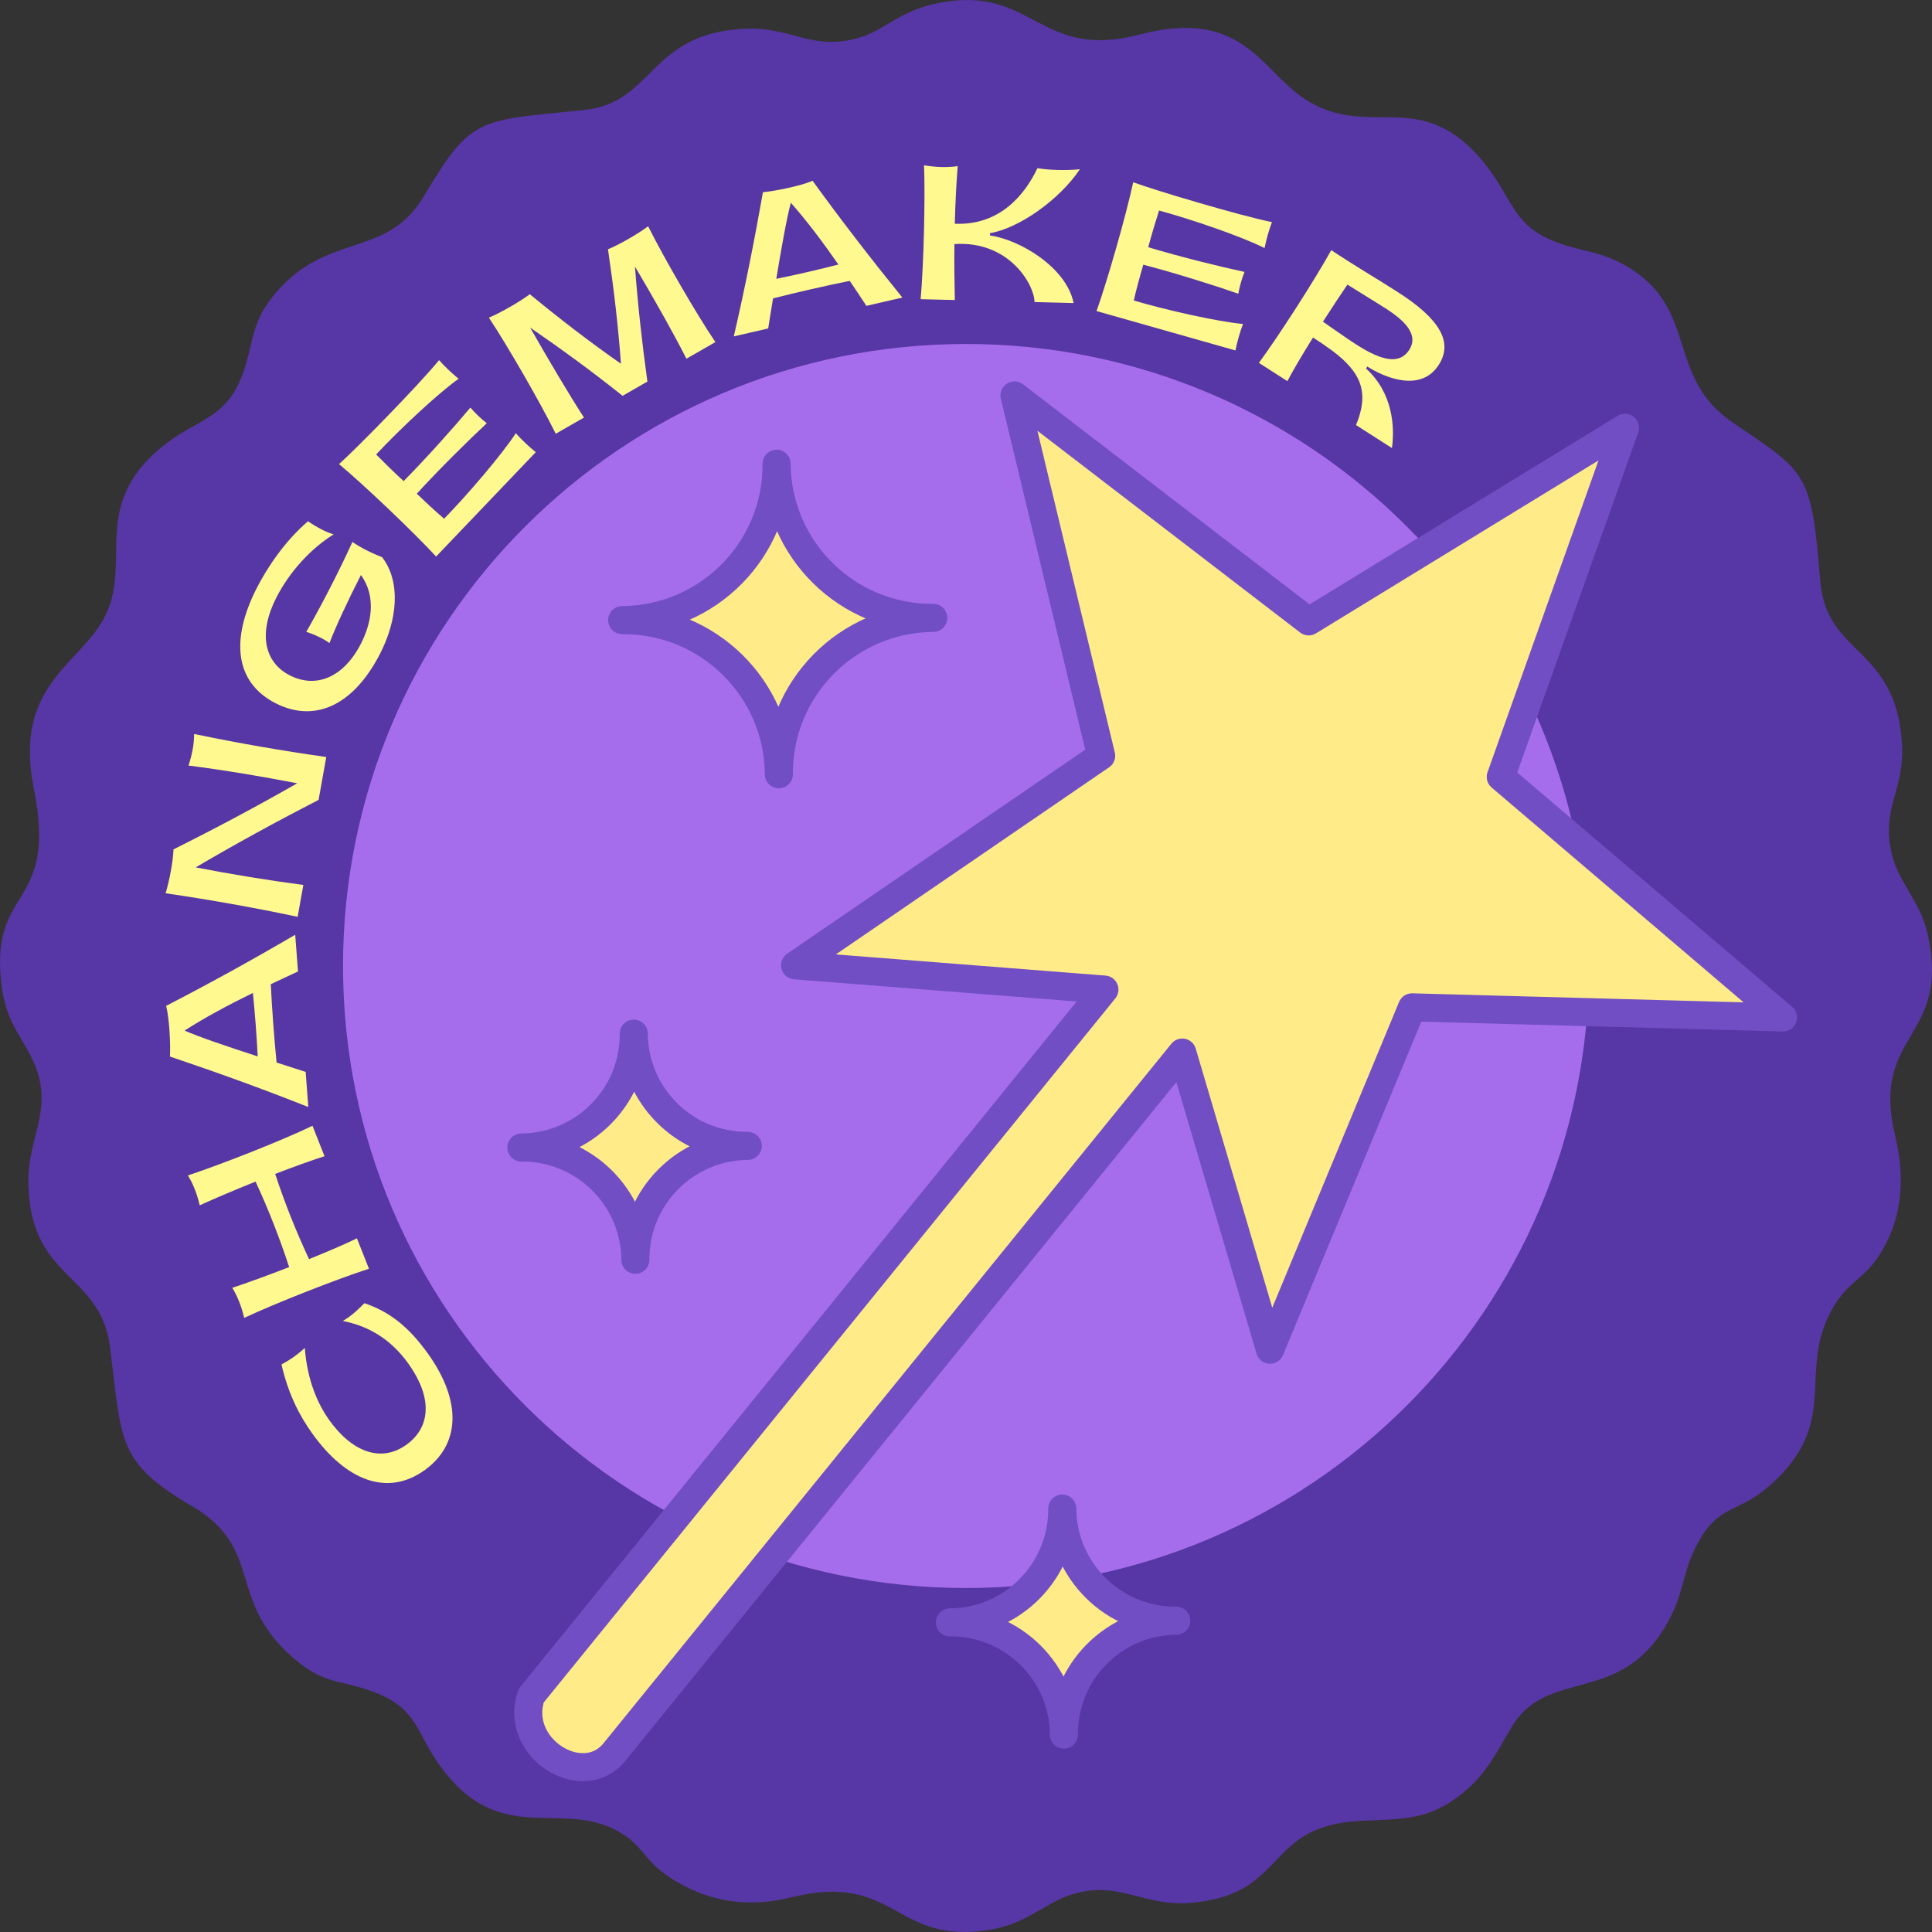
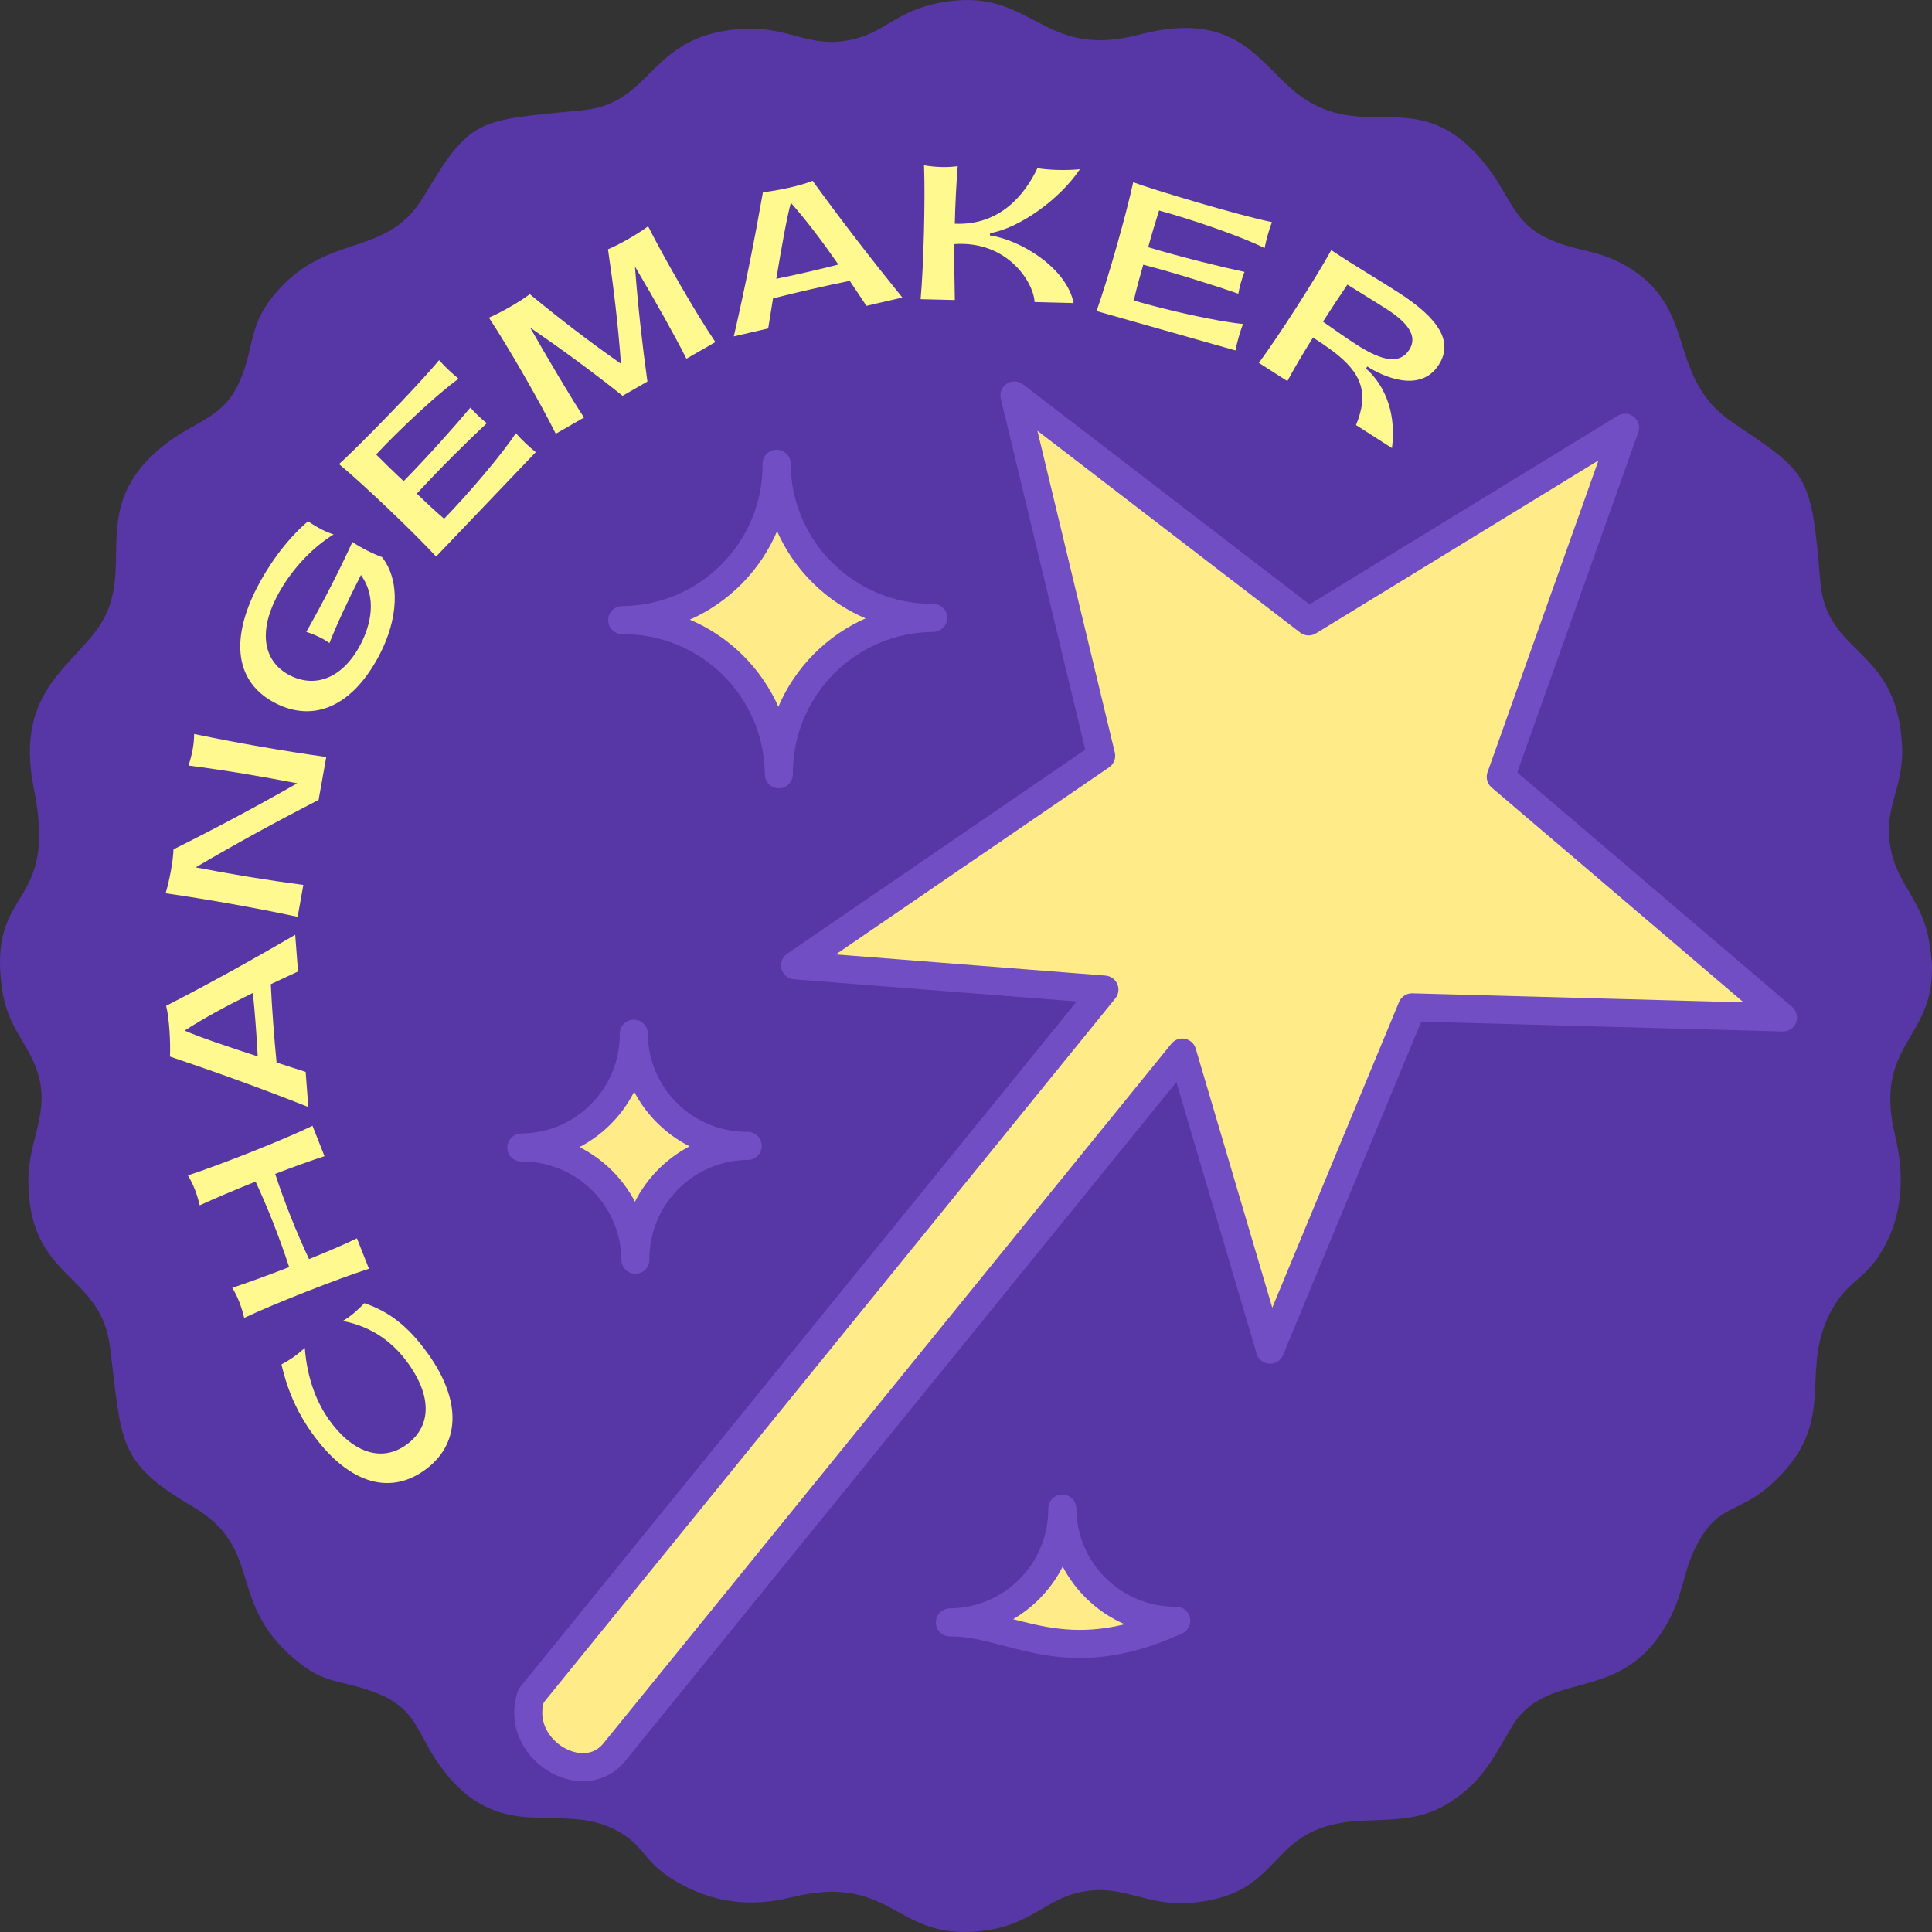
<svg xmlns="http://www.w3.org/2000/svg" width="64" height="64" viewBox="0 0 64 64" fill="none">
  <rect x="0" y="0" width="64" height="64" fill="#333333" stroke="none" />
  <path fill-rule="evenodd" clip-rule="evenodd" d="M31.137 0.089C29.738 0.353 29.335 1.034 28.315 1.289C26.854 1.654 26.189 0.887 24.697 0.951C21.468 1.089 21.7 3.411 19.323 3.648C15.786 4.001 15.614 3.869 14.031 6.515C12.771 8.621 10.767 7.626 9.008 9.856C8.217 10.858 8.418 11.61 7.904 12.711C7.386 13.82 6.51 13.951 5.612 14.613C2.824 16.67 4.482 18.651 3.413 20.539C2.563 22.039 0.447 22.777 1.119 26.112C1.944 30.199 -0.409 29.273 0.063 32.731C0.244 34.05 0.914 34.508 1.242 35.514C1.668 36.823 0.952 37.762 0.94 39.028C0.906 42.425 3.322 42.103 3.641 44.605C4.044 47.766 3.858 48.426 6.361 49.894C8.769 51.305 7.484 52.999 9.719 54.925C10.807 55.863 11.258 55.598 12.494 56.093C13.764 56.601 13.808 57.361 14.46 58.327C16.466 61.298 18.545 59.571 20.48 60.667C21.471 61.229 21.254 61.727 22.641 62.46C23.69 63.015 24.877 63.184 26.209 62.853C29.701 61.984 29.608 64.46 32.812 63.923C34.097 63.708 34.673 62.963 35.653 62.713C37.19 62.32 37.882 63.197 39.563 63.024C42.695 62.703 41.86 60.45 45.143 60.314C46.447 60.26 47.253 60.279 48.251 59.555C49.166 58.892 49.496 58.187 50.074 57.213C51.238 55.248 53.601 56.487 55.149 53.91C55.833 52.77 55.688 52.118 56.26 51.081C56.951 49.831 57.585 50.126 58.607 49.228C61.069 47.065 59.448 45.435 60.757 43.258C61.322 42.317 61.921 42.363 62.535 41.077C63.036 40.026 63.072 38.833 62.784 37.646C61.945 34.196 64.616 34.461 63.865 30.979C63.62 29.843 62.889 29.263 62.658 28.242C62.319 26.737 63.101 26.186 63.005 24.627C62.804 21.386 60.502 21.746 60.299 19.253C60.004 15.625 59.863 15.671 57.4 13.997C55.217 12.514 56.236 10.364 54.085 8.943C52.988 8.219 52.235 8.377 51.209 7.87C50.145 7.344 50.041 6.545 49.304 5.575C47.133 2.72 45.41 4.703 43.232 3.286C41.762 2.33 41.187 0.242 37.727 1.149C34.435 2.012 34.224 -0.494 31.137 0.089Z" fill="#5736A5" />
-   <path d="M32 52.605C43.397 52.605 52.637 43.38 52.637 32C52.637 20.62 43.397 11.395 32 11.395C20.603 11.395 11.363 20.62 11.363 32C11.363 43.38 20.603 52.605 32 52.605Z" fill="#A56DEC" />
  <path fill-rule="evenodd" clip-rule="evenodd" d="M39.164 34.868L20.341 58.055C19.287 59.327 16.997 57.894 17.597 56.17L36.585 32.781L26.338 31.977L36.477 25.035L33.606 13.1L43.351 20.584L53.831 14.169L49.715 25.735L59.064 33.705L46.775 33.37L42.072 44.711L39.164 34.868Z" fill="#FFEC89" stroke="#714EC4" stroke-width="0.93" stroke-miterlimit="22.926" stroke-linecap="round" stroke-linejoin="round" />
-   <path fill-rule="evenodd" clip-rule="evenodd" d="M31.467 53.744C33.538 53.729 35.204 52.04 35.189 49.973C35.204 52.04 36.895 53.704 38.966 53.689C36.895 53.704 35.229 55.393 35.244 57.461C35.229 55.393 33.538 53.729 31.467 53.744Z" fill="#FFEC89" stroke="#714EC4" stroke-width="0.93" stroke-miterlimit="22.926" stroke-linecap="round" stroke-linejoin="round" />
+   <path fill-rule="evenodd" clip-rule="evenodd" d="M31.467 53.744C33.538 53.729 35.204 52.04 35.189 49.973C35.204 52.04 36.895 53.704 38.966 53.689C35.229 55.393 33.538 53.729 31.467 53.744Z" fill="#FFEC89" stroke="#714EC4" stroke-width="0.93" stroke-miterlimit="22.926" stroke-linecap="round" stroke-linejoin="round" />
  <path fill-rule="evenodd" clip-rule="evenodd" d="M20.611 20.543C23.457 20.522 25.746 18.203 25.726 15.362C25.746 18.203 28.07 20.489 30.915 20.468C28.07 20.489 25.78 22.808 25.801 25.649C25.78 22.808 23.457 20.522 20.611 20.543Z" fill="#FFEC89" stroke="#714EC4" stroke-width="0.93" stroke-miterlimit="22.926" stroke-linecap="round" stroke-linejoin="round" />
  <path d="M14.185 44.854C13.515 43.912 12.86 43.435 12.071 43.17C11.901 43.342 11.663 43.583 11.355 43.758C12.361 43.957 13.041 44.49 13.532 45.179C14.361 46.344 14.241 47.306 13.454 47.865C12.618 48.459 11.656 48.105 10.886 47.014C10.546 46.525 10.182 45.768 10.097 44.652C9.839 44.886 9.63 45.034 9.324 45.2C9.556 46.205 9.933 46.909 10.334 47.472C11.457 49.049 12.826 49.583 14.055 48.709C15.232 47.874 15.322 46.451 14.185 44.854ZM10.352 37.293C9.356 37.775 7.286 38.589 6.225 38.937C6.405 39.231 6.531 39.565 6.616 39.928C7.083 39.713 7.764 39.425 8.466 39.142C8.892 40.057 9.275 41.045 9.579 41.975C8.872 42.247 8.177 42.502 7.695 42.66C7.877 42.959 8.003 43.294 8.089 43.657C9.1 43.182 11.158 42.371 12.222 42.029L11.824 41.021C11.427 41.216 10.85 41.462 10.237 41.71C9.82 40.818 9.425 39.834 9.116 38.887C9.734 38.65 10.323 38.437 10.75 38.301L10.352 37.293ZM9.779 30.965C8.359 31.796 6.93 32.585 5.503 33.32C5.612 33.742 5.651 34.569 5.63 35C7.153 35.512 8.684 36.065 10.213 36.671L10.125 35.508C9.83 35.41 9.5 35.31 9.162 35.198C9.086 34.428 9.005 33.371 8.971 32.603C9.277 32.454 9.583 32.318 9.872 32.182L9.779 30.965ZM8.537 34.995C7.555 34.675 6.586 34.349 6.115 34.139C6.788 33.706 7.581 33.282 8.377 32.893C8.443 33.527 8.506 34.358 8.537 34.995ZM10.554 26.497L10.808 25.077C9.342 24.87 7.879 24.615 6.431 24.314C6.43 24.655 6.363 25 6.244 25.36C7.446 25.514 8.652 25.717 9.846 25.948C8.49 26.721 7.123 27.451 5.747 28.136C5.736 28.534 5.603 29.212 5.486 29.591C6.951 29.804 8.413 30.065 9.86 30.371L10.049 29.315C8.86 29.158 7.659 28.961 6.482 28.733C7.823 27.944 9.186 27.202 10.554 26.497ZM12.591 21.653C13.162 20.54 13.289 19.274 12.656 18.455C12.313 18.327 11.921 18.126 11.674 17.953C11.244 18.897 10.684 19.989 10.146 20.932C10.418 21.017 10.726 21.161 10.914 21.304C11.105 20.8 11.519 19.901 11.957 19.048C12.507 19.817 12.266 20.718 11.954 21.327C11.377 22.451 10.462 22.812 9.602 22.373C8.742 21.933 8.554 20.967 9.157 19.79C9.584 18.958 10.277 18.182 11.053 17.702C10.813 17.633 10.527 17.487 10.203 17.268C9.415 17.942 8.838 18.831 8.509 19.473C7.623 21.2 7.791 22.611 9.128 23.295C10.397 23.944 11.691 23.408 12.591 21.653ZM14.447 18.436L17.748 14.979C17.515 14.791 17.287 14.573 17.087 14.351C16.627 15.056 15.503 16.372 14.712 17.183C14.398 16.917 14.096 16.629 13.807 16.354C14.555 15.536 15.532 14.573 16.126 14.02C15.937 13.873 15.743 13.688 15.582 13.502C15.065 14.121 14.149 15.149 13.371 15.938C13.06 15.651 12.758 15.355 12.46 15.055C13.229 14.232 14.5 13.039 15.192 12.547C14.96 12.358 14.74 12.149 14.545 11.93C13.852 12.777 11.777 14.89 11.231 15.374C12.075 16.079 13.676 17.604 14.447 18.436ZM22.738 11.884L23.699 11.332C23.077 10.419 21.983 8.519 21.469 7.495C21.16 7.735 20.503 8.111 20.14 8.258C20.329 9.53 20.477 10.778 20.57 12.05C19.534 11.326 18.532 10.555 17.55 9.745C17.251 9.978 16.569 10.37 16.195 10.523C16.813 11.452 17.916 13.368 18.41 14.369L19.346 13.832C18.906 13.164 18.136 11.861 17.561 10.851C18.607 11.57 19.629 12.316 20.624 13.112L21.446 12.64C21.271 11.38 21.13 10.108 21.034 8.83C21.721 9.988 22.392 11.19 22.738 11.884ZM29.892 9.857C28.857 8.58 27.86 7.288 26.918 5.989C26.517 6.161 25.704 6.324 25.273 6.368C24.995 7.948 24.678 9.543 24.308 11.144L25.447 10.881C25.499 10.576 25.548 10.235 25.608 9.885C26.36 9.693 27.394 9.455 28.149 9.305C28.342 9.585 28.524 9.867 28.701 10.132L29.892 9.857ZM25.716 9.236C25.885 8.22 26.062 7.213 26.198 6.717C26.729 7.316 27.268 8.036 27.773 8.763C27.155 8.923 26.341 9.111 25.716 9.236ZM32.794 7.8L32.796 7.723C33.754 7.566 35.103 6.61 35.773 5.606C35.3 5.654 34.734 5.634 34.366 5.571C33.962 6.425 33.136 7.478 31.629 7.411C31.646 6.717 31.68 6.075 31.725 5.504C31.365 5.554 30.99 5.539 30.61 5.476C30.653 6.591 30.597 8.799 30.497 9.911L31.63 9.939C31.616 9.307 31.608 8.682 31.617 8.086C33.398 7.965 34.251 9.386 34.271 10.006L35.565 10.039C35.321 8.841 33.757 7.932 32.794 7.8ZM36.325 10.304L40.926 11.609C40.985 11.316 41.071 11.012 41.176 10.732C40.336 10.655 38.646 10.275 37.559 9.955C37.648 9.553 37.763 9.152 37.872 8.768C38.945 9.048 40.254 9.462 41.021 9.729C41.063 9.493 41.136 9.236 41.226 9.007C40.437 8.839 39.098 8.509 38.036 8.189C38.146 7.781 38.268 7.376 38.395 6.973C39.482 7.269 41.132 7.835 41.891 8.218C41.949 7.925 42.032 7.633 42.135 7.358C41.062 7.141 38.222 6.292 37.539 6.037C37.308 7.11 36.703 9.235 36.325 10.304ZM41.702 12.021L42.646 12.625C42.867 12.215 43.067 11.869 43.495 11.181C43.706 11.316 43.904 11.45 44.135 11.619C45.121 12.356 45.355 13.029 44.92 14.081L46.11 14.843C46.208 14.128 46.137 13.014 45.252 12.207L45.294 12.142C45.811 12.473 47.049 13.039 47.661 12.086C48.14 11.339 47.705 10.572 46.304 9.676C45.501 9.161 44.954 8.854 44.1 8.286C43.562 9.257 42.364 11.122 41.702 12.021ZM43.825 10.656C44.111 10.21 44.377 9.808 44.635 9.428C44.936 9.621 45.433 9.918 45.915 10.226C46.628 10.682 46.977 11.132 46.684 11.588C46.368 12.08 45.791 11.964 44.937 11.418C44.55 11.171 44.165 10.888 43.825 10.656Z" fill="#FFF98F" />
  <path fill-rule="evenodd" clip-rule="evenodd" d="M17.271 38.013C19.342 37.998 21.009 36.31 20.994 34.242C21.009 36.31 22.7 37.974 24.77 37.959C22.7 37.974 21.033 39.663 21.048 41.73C21.033 39.663 19.342 37.998 17.271 38.013Z" fill="#FFEC89" stroke="#714EC4" stroke-width="0.93" stroke-miterlimit="22.926" stroke-linecap="round" stroke-linejoin="round" />
</svg>